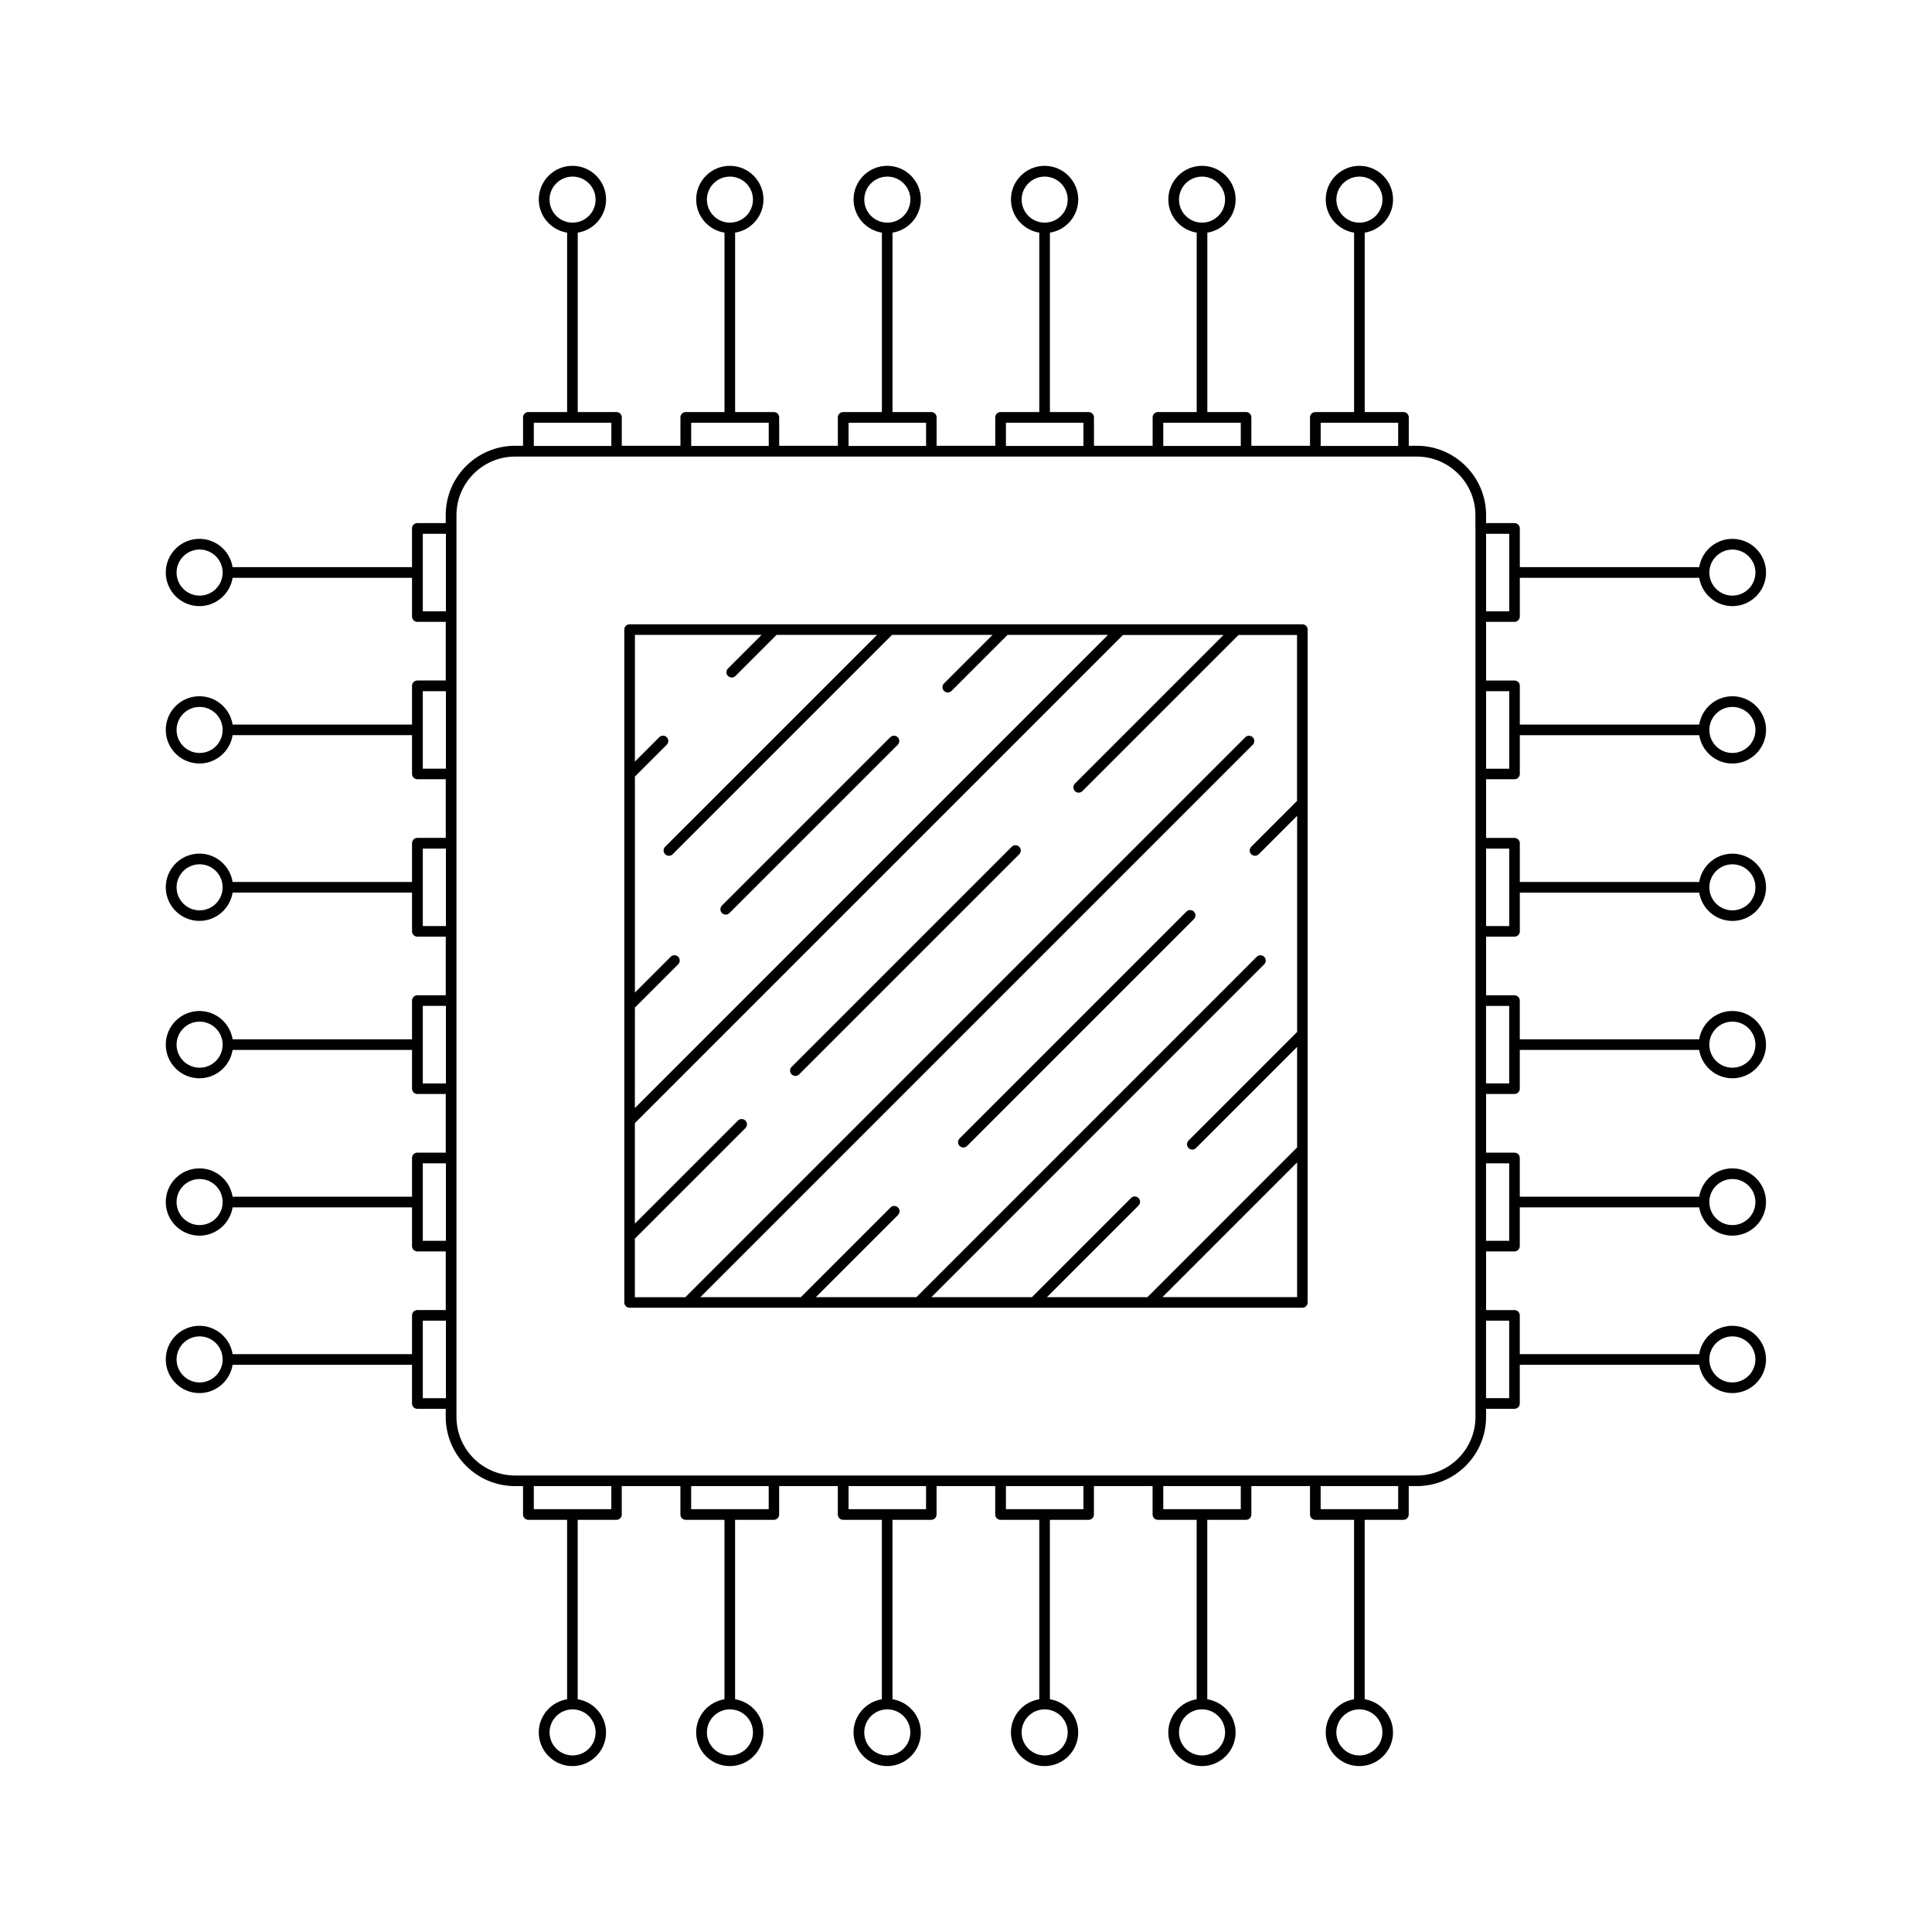
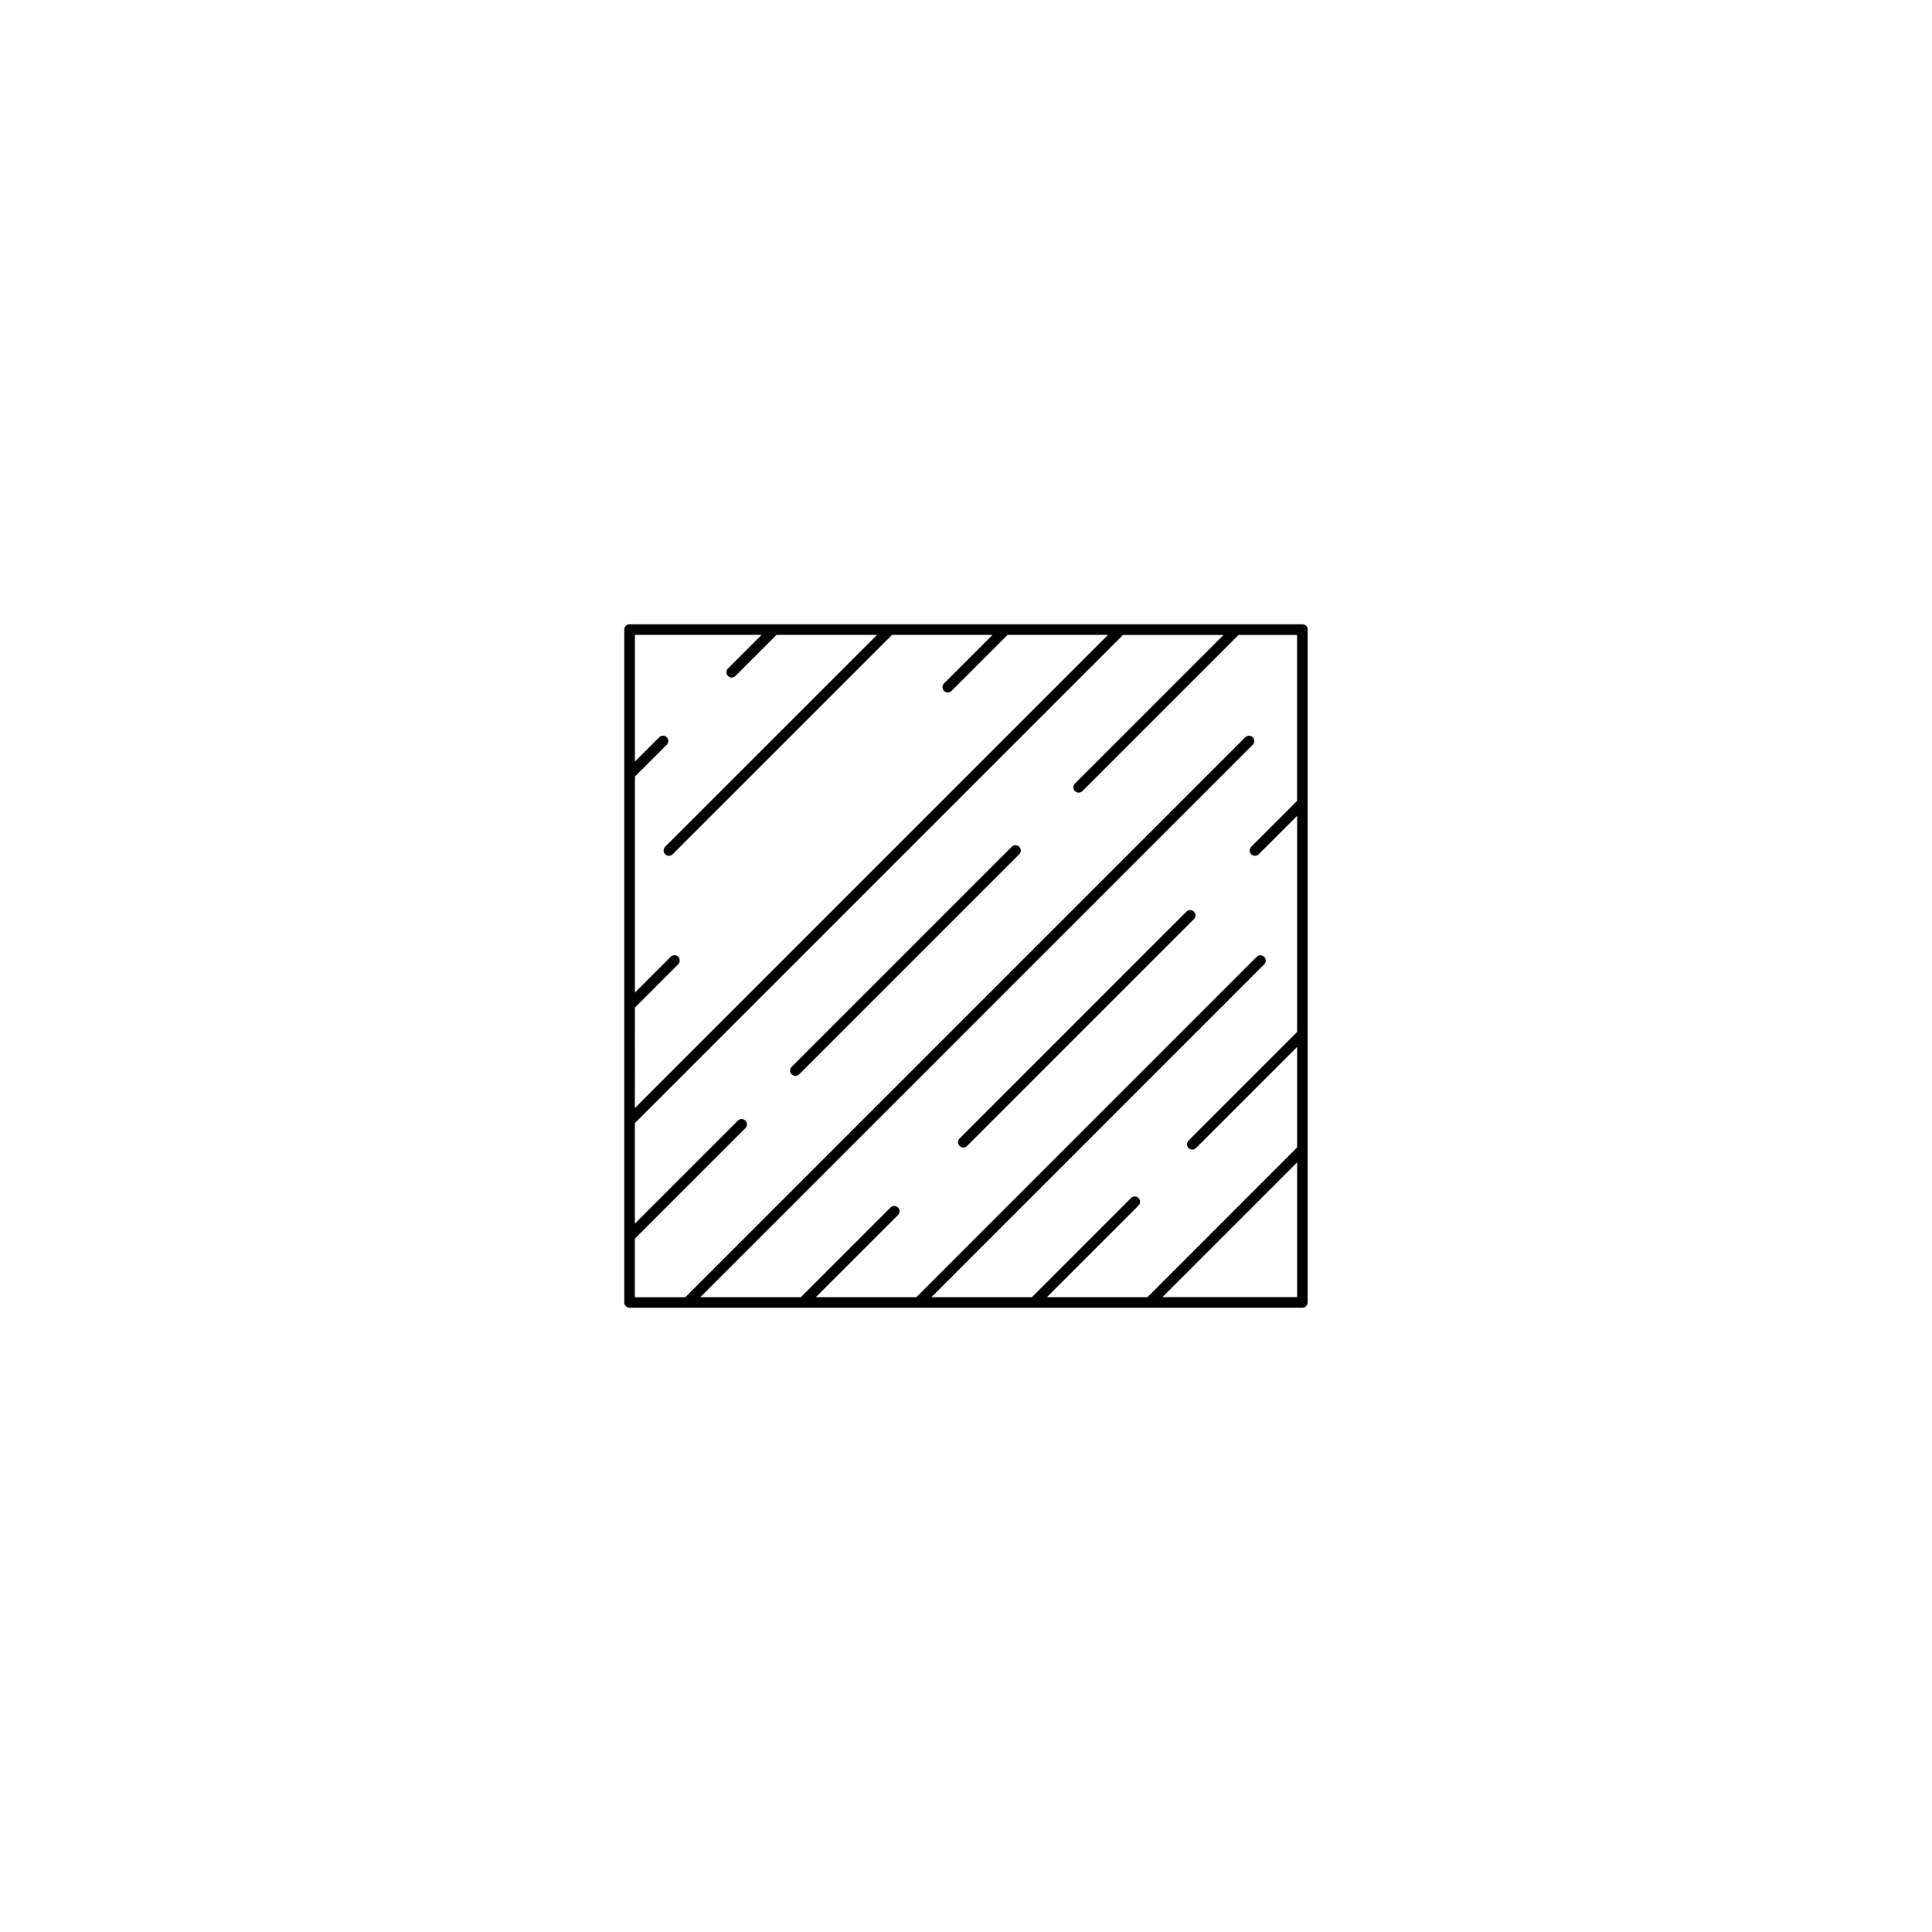
<svg xmlns="http://www.w3.org/2000/svg" fill="#000000" width="800px" height="800px" version="1.1" viewBox="144 144 512 512">
  <g>
    <path d="m489.16 309.45h-17.469-0.059-30.551-0.066-30.539-0.066-30.547-0.066-30.547-0.066-38.336c-0.777 0-1.406 0.629-1.406 1.406v38.344 0.039 61.176 0.039 30.578 0.039 30.57 0.039 17.477c0 0.777 0.629 1.406 1.406 1.406h15.34c0.004 0 0.016 0.004 0.02 0.004s0.016-0.004 0.02-0.004h30.555c0.004 0 0.016 0.004 0.02 0.004s0.016-0.004 0.02-0.004h30.582c0.004 0 0.016 0.004 0.02 0.004 0.012 0 0.016-0.004 0.02-0.004h30.566c0.004 0 0.02 0.004 0.023 0.004s0.016-0.004 0.02-0.004h30.57c0.012 0 0.016 0.004 0.02 0.004 0.012 0 0.016-0.004 0.023-0.004h40.465c0.777 0 1.406-0.629 1.406-1.406v-178.3c0.031-0.773-0.598-1.402-1.375-1.402zm-176.9 101.56 11.465-11.465c0.551-0.551 0.551-1.441 0-1.988-0.551-0.551-1.441-0.551-1.984 0l-9.48 9.48v-57.242l8.434-8.434c0.551-0.551 0.551-1.441 0-1.988-0.551-0.551-1.438-0.551-1.988 0l-6.445 6.449v-33.57h33.562l-8.902 8.902c-0.551 0.543-0.551 1.438 0 1.984 0.273 0.273 0.637 0.414 0.992 0.414 0.359 0 0.719-0.137 0.992-0.414l10.887-10.887h26.641l-56.156 56.141c-0.551 0.551-0.551 1.441 0 1.988 0.273 0.277 0.629 0.414 0.992 0.414 0.359 0 0.719-0.137 0.992-0.414l58.141-58.129h26.637l-12.863 12.863c-0.551 0.551-0.551 1.441 0 1.988 0.273 0.273 0.637 0.414 0.992 0.414 0.359 0 0.719-0.137 0.992-0.414l14.852-14.852h26.625l-125.39 125.39 0.012-26.637zm175.49 76.746h-35.691l35.691-35.699zm0-131.52-12.156 12.16c-0.551 0.551-0.551 1.441 0 1.984 0.277 0.277 0.637 0.414 0.992 0.414 0.359 0 0.719-0.137 0.992-0.414l10.176-10.172v57.27l-28.777 28.773c-0.543 0.551-0.543 1.438 0 1.988 0.277 0.273 0.629 0.414 0.992 0.414 0.359 0 0.727-0.141 0.992-0.414l26.789-26.789v26.633l-39.664 39.676h-26.641l24.277-24.277c0.543-0.551 0.543-1.438 0-1.988-0.543-0.555-1.441-0.551-1.988 0l-26.262 26.27h-26.641l88.195-88.207c0.551-0.551 0.551-1.441 0-1.988-0.543-0.551-1.438-0.551-1.988 0l-90.184 90.195h-26.652l21.781-21.781c0.551-0.543 0.551-1.438 0-1.988-0.551-0.543-1.441-0.543-1.984 0l-23.766 23.77h-26.633l146.39-146.39c0.551-0.551 0.551-1.441 0-1.984-0.543-0.551-1.438-0.551-1.984 0l-148.38 148.38h-13.383v-15.516l29.297-29.297c0.551-0.551 0.551-1.438 0-1.984-0.551-0.555-1.441-0.555-1.984 0l-27.312 27.312v-26.641l129.36-129.37h26.641l-39.383 39.383c-0.543 0.551-0.543 1.441 0 1.988 0.277 0.273 0.629 0.414 0.992 0.414 0.359 0 0.727-0.137 0.992-0.414l41.371-41.371h15.512v43.965z" />
-     <path d="m379.92 339.38-44.598 44.598c-0.543 0.543-0.543 1.438 0 1.984 0.277 0.277 0.637 0.414 0.996 0.414 0.359 0 0.719-0.137 0.992-0.414l44.598-44.594c0.551-0.551 0.551-1.441 0-1.988-0.547-0.551-1.438-0.551-1.988 0z" />
    <path d="m412.12 368.4-58.332 58.332c-0.551 0.551-0.551 1.441 0 1.988 0.273 0.277 0.637 0.406 0.992 0.406 0.359 0 0.719-0.133 0.992-0.406l58.332-58.332c0.551-0.551 0.551-1.441 0-1.988-0.547-0.547-1.434-0.547-1.984 0z" />
    <path d="m458.41 385.59-60.105 60.109c-0.551 0.551-0.551 1.441 0 1.988 0.273 0.277 0.629 0.414 0.992 0.414 0.359 0 0.719-0.137 0.992-0.414l60.105-60.113c0.551-0.543 0.551-1.438 0-1.984-0.543-0.551-1.434-0.551-1.984 0z" />
-     <path d="m545.36 392.23c0.777 0 1.406-0.629 1.406-1.406v-10.273h47.543c0.68 4.246 4.359 7.508 8.797 7.508 4.914 0 8.914-3.996 8.914-8.914 0-4.918-4-8.918-8.914-8.918-4.434 0-8.113 3.258-8.797 7.508h-47.543v-10.27c0-0.777-0.629-1.406-1.406-1.406h-7.531v-15.547h7.531c0.777 0 1.406-0.629 1.406-1.406v-10.273h47.543c0.68 4.254 4.359 7.512 8.797 7.512 4.914 0 8.914-3.996 8.914-8.914 0-4.918-4-8.918-8.914-8.918-4.434 0-8.113 3.258-8.797 7.508h-47.543v-10.273c0-0.777-0.629-1.406-1.406-1.406h-7.531v-15.543h7.531c0.777 0 1.406-0.629 1.406-1.406v-10.273h47.543c0.68 4.246 4.359 7.512 8.797 7.512 4.914 0 8.914-4 8.914-8.918 0-4.918-4-8.914-8.914-8.914-4.434 0-8.113 3.254-8.797 7.5h-47.543v-10.27c0-0.777-0.629-1.406-1.406-1.406h-7.531v-2.133c0-10.117-8.238-18.355-18.355-18.355h-2.133v-7.535c0-0.777-0.637-1.406-1.406-1.406h-10.27v-47.539c4.246-0.68 7.508-4.359 7.508-8.793 0-4.918-4.004-8.918-8.918-8.918-4.918 0-8.922 4-8.922 8.918 0 4.438 3.266 8.113 7.516 8.793v47.543h-10.273c-0.777 0-1.406 0.629-1.406 1.406v7.535h-15.547v-7.535c0-0.777-0.625-1.406-1.395-1.406h-10.27v-47.543c4.242-0.68 7.5-4.359 7.5-8.793 0-4.918-4-8.918-8.914-8.918-4.922 0-8.922 4-8.922 8.918 0 4.438 3.258 8.113 7.516 8.793v47.543h-10.277c-0.77 0-1.402 0.629-1.402 1.406v7.535h-15.547v-7.535c0-0.777-0.629-1.406-1.406-1.406h-10.27v-47.543c4.254-0.676 7.512-4.352 7.512-8.793 0-4.918-4-8.914-8.922-8.914-4.914 0-8.914 3.996-8.914 8.914 0 4.434 3.258 8.113 7.512 8.793v47.543h-10.273c-0.77 0-1.402 0.629-1.402 1.406v7.535h-15.543v-7.535c0-0.777-0.629-1.406-1.406-1.406h-10.277v-47.543c4.254-0.68 7.512-4.359 7.512-8.793 0-4.918-3.996-8.918-8.914-8.918-4.918 0-8.918 3.996-8.918 8.918 0 4.434 3.258 8.113 7.508 8.793v47.543h-10.27c-0.777 0-1.406 0.629-1.406 1.406v7.535h-15.543v-7.535c0-0.777-0.629-1.406-1.402-1.406h-10.277v-47.543c4.254-0.68 7.512-4.359 7.512-8.793 0-4.918-3.996-8.918-8.914-8.918-4.918 0-8.918 3.996-8.918 8.918 0 4.434 3.258 8.113 7.508 8.793v47.543h-10.273c-0.777 0-1.406 0.629-1.406 1.406v7.535h-15.543v-7.535c0-0.777-0.629-1.406-1.406-1.406h-10.27v-47.543c4.246-0.676 7.512-4.352 7.512-8.793 0-4.918-3.996-8.918-8.914-8.918s-8.918 3.996-8.918 8.918c0 4.434 3.254 8.113 7.508 8.793v47.543h-10.273c-0.777 0-1.406 0.629-1.406 1.406v7.535h-2.141c-10.117 0-18.348 8.23-18.348 18.348v2.137h-7.535c-0.777 0-1.402 0.629-1.402 1.402v10.27h-47.551c-0.676-4.246-4.352-7.5-8.785-7.5-4.918 0-8.918 3.996-8.918 8.914 0 4.918 3.996 8.918 8.918 8.918 4.434 0 8.113-3.258 8.793-7.512h47.551v10.273c0 0.777 0.629 1.406 1.402 1.406h7.535v15.543h-7.535c-0.777 0-1.402 0.629-1.402 1.406v10.273h-47.551c-0.68-4.246-4.359-7.508-8.793-7.508-4.918 0-8.918 3.996-8.918 8.914s4 8.914 8.918 8.914c4.434 0 8.117-3.258 8.793-7.512h47.551v10.273c0 0.777 0.629 1.406 1.406 1.406h7.531v15.543h-7.531c-0.781 0-1.406 0.629-1.406 1.406v10.273h-47.551c-0.68-4.246-4.352-7.512-8.793-7.512-4.918 0-8.918 4-8.918 8.918s4 8.914 8.918 8.914c4.434 0 8.117-3.258 8.793-7.508h47.551v10.273c0 0.777 0.629 1.406 1.406 1.406h7.531v15.539h-7.531c-0.777 0-1.406 0.629-1.406 1.406v10.273h-47.551c-0.676-4.254-4.352-7.512-8.793-7.512-4.918 0-8.918 4-8.918 8.914 0 4.922 4 8.922 8.918 8.922 4.434 0 8.113-3.258 8.793-7.512h47.551v10.277c0 0.77 0.629 1.395 1.406 1.395h7.531v15.547h-7.531c-0.781 0-1.406 0.629-1.406 1.402v10.277h-47.551c-0.676-4.254-4.352-7.516-8.793-7.516-4.918 0-8.918 4-8.918 8.918 0 4.918 4 8.918 8.918 8.918 4.434 0 8.113-3.258 8.793-7.5h47.551v10.27c0 0.77 0.629 1.406 1.402 1.406h7.535v15.539h-7.535c-0.777 0-1.402 0.629-1.402 1.406v10.273h-47.551c-0.676-4.254-4.352-7.508-8.793-7.508-4.918 0-8.918 3.996-8.918 8.914 0 4.914 4 8.918 8.918 8.918 4.434 0 8.113-3.258 8.793-7.508h47.543v10.273c0 0.766 0.629 1.402 1.406 1.402h7.531v2.137c0 10.121 8.23 18.348 18.348 18.348h2.137v7.535c0 0.777 0.629 1.402 1.406 1.402h10.27v47.551c-4.246 0.684-7.508 4.359-7.508 8.793 0 4.918 3.996 8.918 8.914 8.918s8.914-4 8.914-8.918c0-4.434-3.258-8.113-7.512-8.793v-47.551h10.273c0.777 0 1.406-0.625 1.406-1.402v-7.535h15.543v7.535c0 0.777 0.629 1.402 1.406 1.402h10.273v47.551c-4.246 0.684-7.508 4.359-7.508 8.793 0 4.918 3.996 8.918 8.918 8.918 4.914 0 8.914-4 8.914-8.918 0-4.434-3.258-8.113-7.512-8.793v-47.551h10.277c0.777 0 1.402-0.625 1.402-1.402v-7.535h15.543v7.535c0 0.777 0.629 1.402 1.406 1.402h10.27v47.551c-4.246 0.68-7.508 4.359-7.508 8.793 0 4.918 3.996 8.918 8.918 8.918 4.914 0 8.914-4 8.914-8.918 0-4.434-3.258-8.113-7.508-8.793v-47.551h10.273c0.777 0 1.406-0.625 1.406-1.402v-7.535h15.543v7.535c0 0.777 0.625 1.402 1.402 1.402h10.273v47.551c-4.254 0.68-7.512 4.359-7.512 8.793 0 4.918 4 8.918 8.914 8.918 4.922 0 8.922-4 8.922-8.918 0-4.434-3.258-8.113-7.512-8.793v-47.551h10.277c0.77 0 1.395-0.625 1.395-1.402v-7.535h15.547v7.535c0 0.777 0.629 1.402 1.402 1.402h10.277v47.551c-4.258 0.68-7.516 4.359-7.516 8.793 0 4.918 4 8.918 8.922 8.918 4.914 0 8.914-4 8.914-8.918 0-4.434-3.254-8.105-7.5-8.793v-47.551h10.27c0.77 0 1.406-0.625 1.406-1.402v-7.535h15.543v7.535c0 0.777 0.625 1.402 1.402 1.402h10.273v47.551c-4.254 0.68-7.508 4.359-7.508 8.793 0 4.918 3.996 8.918 8.914 8.918 4.914 0 8.918-4 8.918-8.918 0-4.434-3.258-8.105-7.508-8.793v-47.551h10.273c0.777 0 1.402-0.625 1.402-1.402v-7.535h2.133c10.125 0 18.363-8.227 18.363-18.348v-2.137h7.527c0.777 0 1.406-0.637 1.406-1.402v-10.273h47.543c0.684 4.246 4.359 7.508 8.793 7.508 4.918 0 8.918-4 8.918-8.918 0-4.918-4-8.914-8.918-8.914-4.434 0-8.113 3.254-8.793 7.508h-47.543v-10.273c0-0.77-0.629-1.402-1.406-1.402h-7.527v-15.543h7.527c0.777 0 1.406-0.637 1.406-1.406v-10.27h47.543c0.684 4.242 4.359 7.5 8.793 7.5 4.918 0 8.918-4 8.918-8.914 0-4.918-4-8.922-8.918-8.922-4.434 0-8.113 3.266-8.793 7.512h-47.543v-10.27c0-0.777-0.629-1.406-1.406-1.406h-7.527v-15.547h7.527c0.777 0 1.406-0.625 1.406-1.395v-10.277h47.543c0.68 4.254 4.359 7.512 8.793 7.512 4.918 0 8.918-4 8.918-8.914 0-4.922-4-8.922-8.918-8.922-4.434 0-8.113 3.258-8.793 7.512h-47.543v-10.273c0-0.77-0.629-1.402-1.406-1.402h-7.527v-15.543l7.531 0.004zm57.742-19.18c3.371 0 6.106 2.734 6.106 6.102s-2.734 6.102-6.106 6.102c-3.367 0-6.106-2.734-6.106-6.102s2.738-6.102 6.106-6.102zm0-41.707c3.371 0 6.106 2.734 6.106 6.102 0 3.367-2.734 6.102-6.106 6.102-3.367 0-6.106-2.734-6.106-6.102 0-3.363 2.738-6.102 6.106-6.102zm0-41.703c3.367 0 6.106 2.734 6.106 6.102 0 3.367-2.742 6.102-6.106 6.102-3.367 0-6.106-2.734-6.106-6.102 0.004-3.367 2.738-6.102 6.106-6.102zm-65.273-4.172h6.133v20.547h-6.133zm0 41.711h6.133v20.539h-6.133zm0 41.699h6.133v20.539h-6.133zm-340.93-67.035c-3.367 0-6.106-2.734-6.106-6.106 0-3.359 2.734-6.102 6.106-6.102 3.359 0 6.102 2.734 6.102 6.102 0 3.367-2.734 6.106-6.102 6.106zm65.273 4.164h-6.125v-20.547h6.125zm-65.273 37.539c-3.367 0-6.106-2.734-6.106-6.102 0-3.367 2.734-6.102 6.106-6.102 3.359 0 6.102 2.734 6.102 6.102 0 3.367-2.734 6.102-6.102 6.102zm65.273 4.168h-6.125v-20.547h6.125zm-65.273 37.539c-3.367 0-6.106-2.742-6.106-6.102 0-3.367 2.734-6.106 6.106-6.106 3.359 0 6.102 2.734 6.102 6.106 0 3.359-2.734 6.102-6.102 6.102zm65.273 4.164h-6.125v-20.539h6.125zm-65.273 37.535c-3.367 0-6.106-2.734-6.106-6.106 0-3.367 2.734-6.102 6.106-6.102 3.359 0 6.102 2.734 6.102 6.102 0 3.371-2.734 6.106-6.102 6.106zm65.273 4.172h-6.125v-20.551h6.125zm-65.273 37.535c-3.367 0-6.106-2.734-6.106-6.102 0-3.371 2.734-6.106 6.106-6.106 3.359 0 6.102 2.734 6.102 6.106 0 3.363-2.734 6.102-6.102 6.102zm65.273 4.172h-6.125v-20.539h6.125zm-65.273 37.531c-3.367 0-6.106-2.742-6.106-6.106 0-3.367 2.734-6.106 6.106-6.106 3.359 0 6.102 2.742 6.102 6.106 0 3.367-2.734 6.106-6.102 6.106zm65.273 4.168h-6.125v-20.539h6.125zm235.98-317.63c0-3.367 2.734-6.102 6.106-6.102 3.367 0 6.106 2.734 6.106 6.102 0 3.367-2.742 6.102-6.106 6.102-3.371 0.004-6.106-2.734-6.106-6.102zm-4.164 59.145h20.539v6.133h-20.539zm-37.539-59.145c0-3.367 2.734-6.102 6.106-6.102 3.367 0 6.102 2.734 6.102 6.102 0 3.367-2.734 6.102-6.102 6.102-3.371 0.004-6.106-2.734-6.106-6.102zm-4.168 59.145h20.539v6.133h-20.539zm-37.535-59.145c0-3.367 2.734-6.102 6.106-6.102 3.359 0 6.102 2.734 6.102 6.102 0 3.367-2.742 6.102-6.102 6.102-3.367 0.004-6.106-2.734-6.106-6.102zm-4.164 59.145h20.539v6.133h-20.539zm-37.539-59.145c0-3.367 2.734-6.102 6.106-6.102s6.106 2.734 6.106 6.102c0 3.367-2.734 6.102-6.106 6.102s-6.106-2.734-6.106-6.102zm-4.168 59.145h20.547v6.133h-20.547zm-37.539-59.145c0-3.367 2.734-6.102 6.106-6.102 3.367 0 6.102 2.734 6.102 6.102 0 3.367-2.734 6.102-6.102 6.102-3.363 0.004-6.106-2.734-6.106-6.102zm-4.164 59.145h20.547v6.133h-20.547zm-37.535-59.145c0-3.367 2.734-6.102 6.102-6.102 3.367 0 6.102 2.734 6.102 6.102 0 3.367-2.734 6.102-6.102 6.102-3.367 0-6.102-2.734-6.102-6.102zm-4.172 59.145h20.547v6.133h-20.547zm16.375 347.06c0 3.367-2.734 6.102-6.102 6.102-3.359 0-6.102-2.734-6.102-6.102 0-3.371 2.742-6.106 6.102-6.106s6.102 2.734 6.102 6.106zm4.164-59.152h-20.539v-6.125h20.539zm37.539 59.152c0 3.367-2.734 6.102-6.102 6.102-3.367 0-6.106-2.734-6.106-6.102 0-3.371 2.734-6.106 6.106-6.106 3.363 0 6.102 2.734 6.102 6.106zm4.168-59.152h-20.547v-6.125h20.547zm37.535 59.152c0 3.367-2.742 6.102-6.102 6.102-3.367 0-6.106-2.734-6.106-6.102 0-3.371 2.734-6.106 6.106-6.106 3.363 0 6.102 2.734 6.102 6.106zm4.168-59.152h-20.539v-6.125h20.539zm37.535 59.152c0 3.367-2.734 6.102-6.106 6.102-3.367 0-6.102-2.734-6.102-6.102 0-3.371 2.734-6.106 6.102-6.106 3.371 0 6.106 2.734 6.106 6.106zm4.172-59.152h-20.539v-6.125h20.539zm37.535 59.152c0 3.367-2.742 6.102-6.106 6.102-3.371 0-6.106-2.734-6.106-6.102 0-3.371 2.734-6.109 6.106-6.109 3.363 0 6.106 2.738 6.106 6.109zm4.164-59.152h-20.539v-6.125h20.539zm37.535 59.152c0 3.367-2.742 6.102-6.106 6.102-3.367 0-6.106-2.734-6.106-6.102 0-3.371 2.742-6.106 6.106-6.106 3.363 0 6.106 2.734 6.106 6.106zm4.176-59.152h-20.547v-6.125h20.547zm20.484-259.89v235.43c0 8.566-6.977 15.539-15.547 15.539h-45.238l-23.355-0.004h-170.37c-8.566 0-15.539-6.973-15.539-15.539v-238.95c0-8.57 6.969-15.543 15.539-15.543h238.95c8.57 0 15.543 6.973 15.543 15.543v3.543h0.016zm68.082 214.09c3.367 0 6.106 2.734 6.106 6.106 0 3.367-2.742 6.102-6.106 6.102-3.367 0-6.106-2.734-6.106-6.102 0-3.371 2.738-6.106 6.106-6.106zm-59.148-4.16v20.535h-6.133v-20.535zm59.148-37.539c3.367 0 6.106 2.734 6.106 6.106 0 3.367-2.742 6.102-6.106 6.102-3.367 0-6.106-2.734-6.106-6.102 0-3.371 2.738-6.106 6.106-6.106zm-59.148-4.168v20.547h-6.133v-20.547zm59.148-37.543c3.367 0 6.106 2.742 6.106 6.109s-2.742 6.102-6.106 6.102c-3.367 0-6.106-2.734-6.106-6.102s2.738-6.109 6.106-6.109zm-59.148-4.168v20.547h-6.133v-20.547z" />
  </g>
</svg>